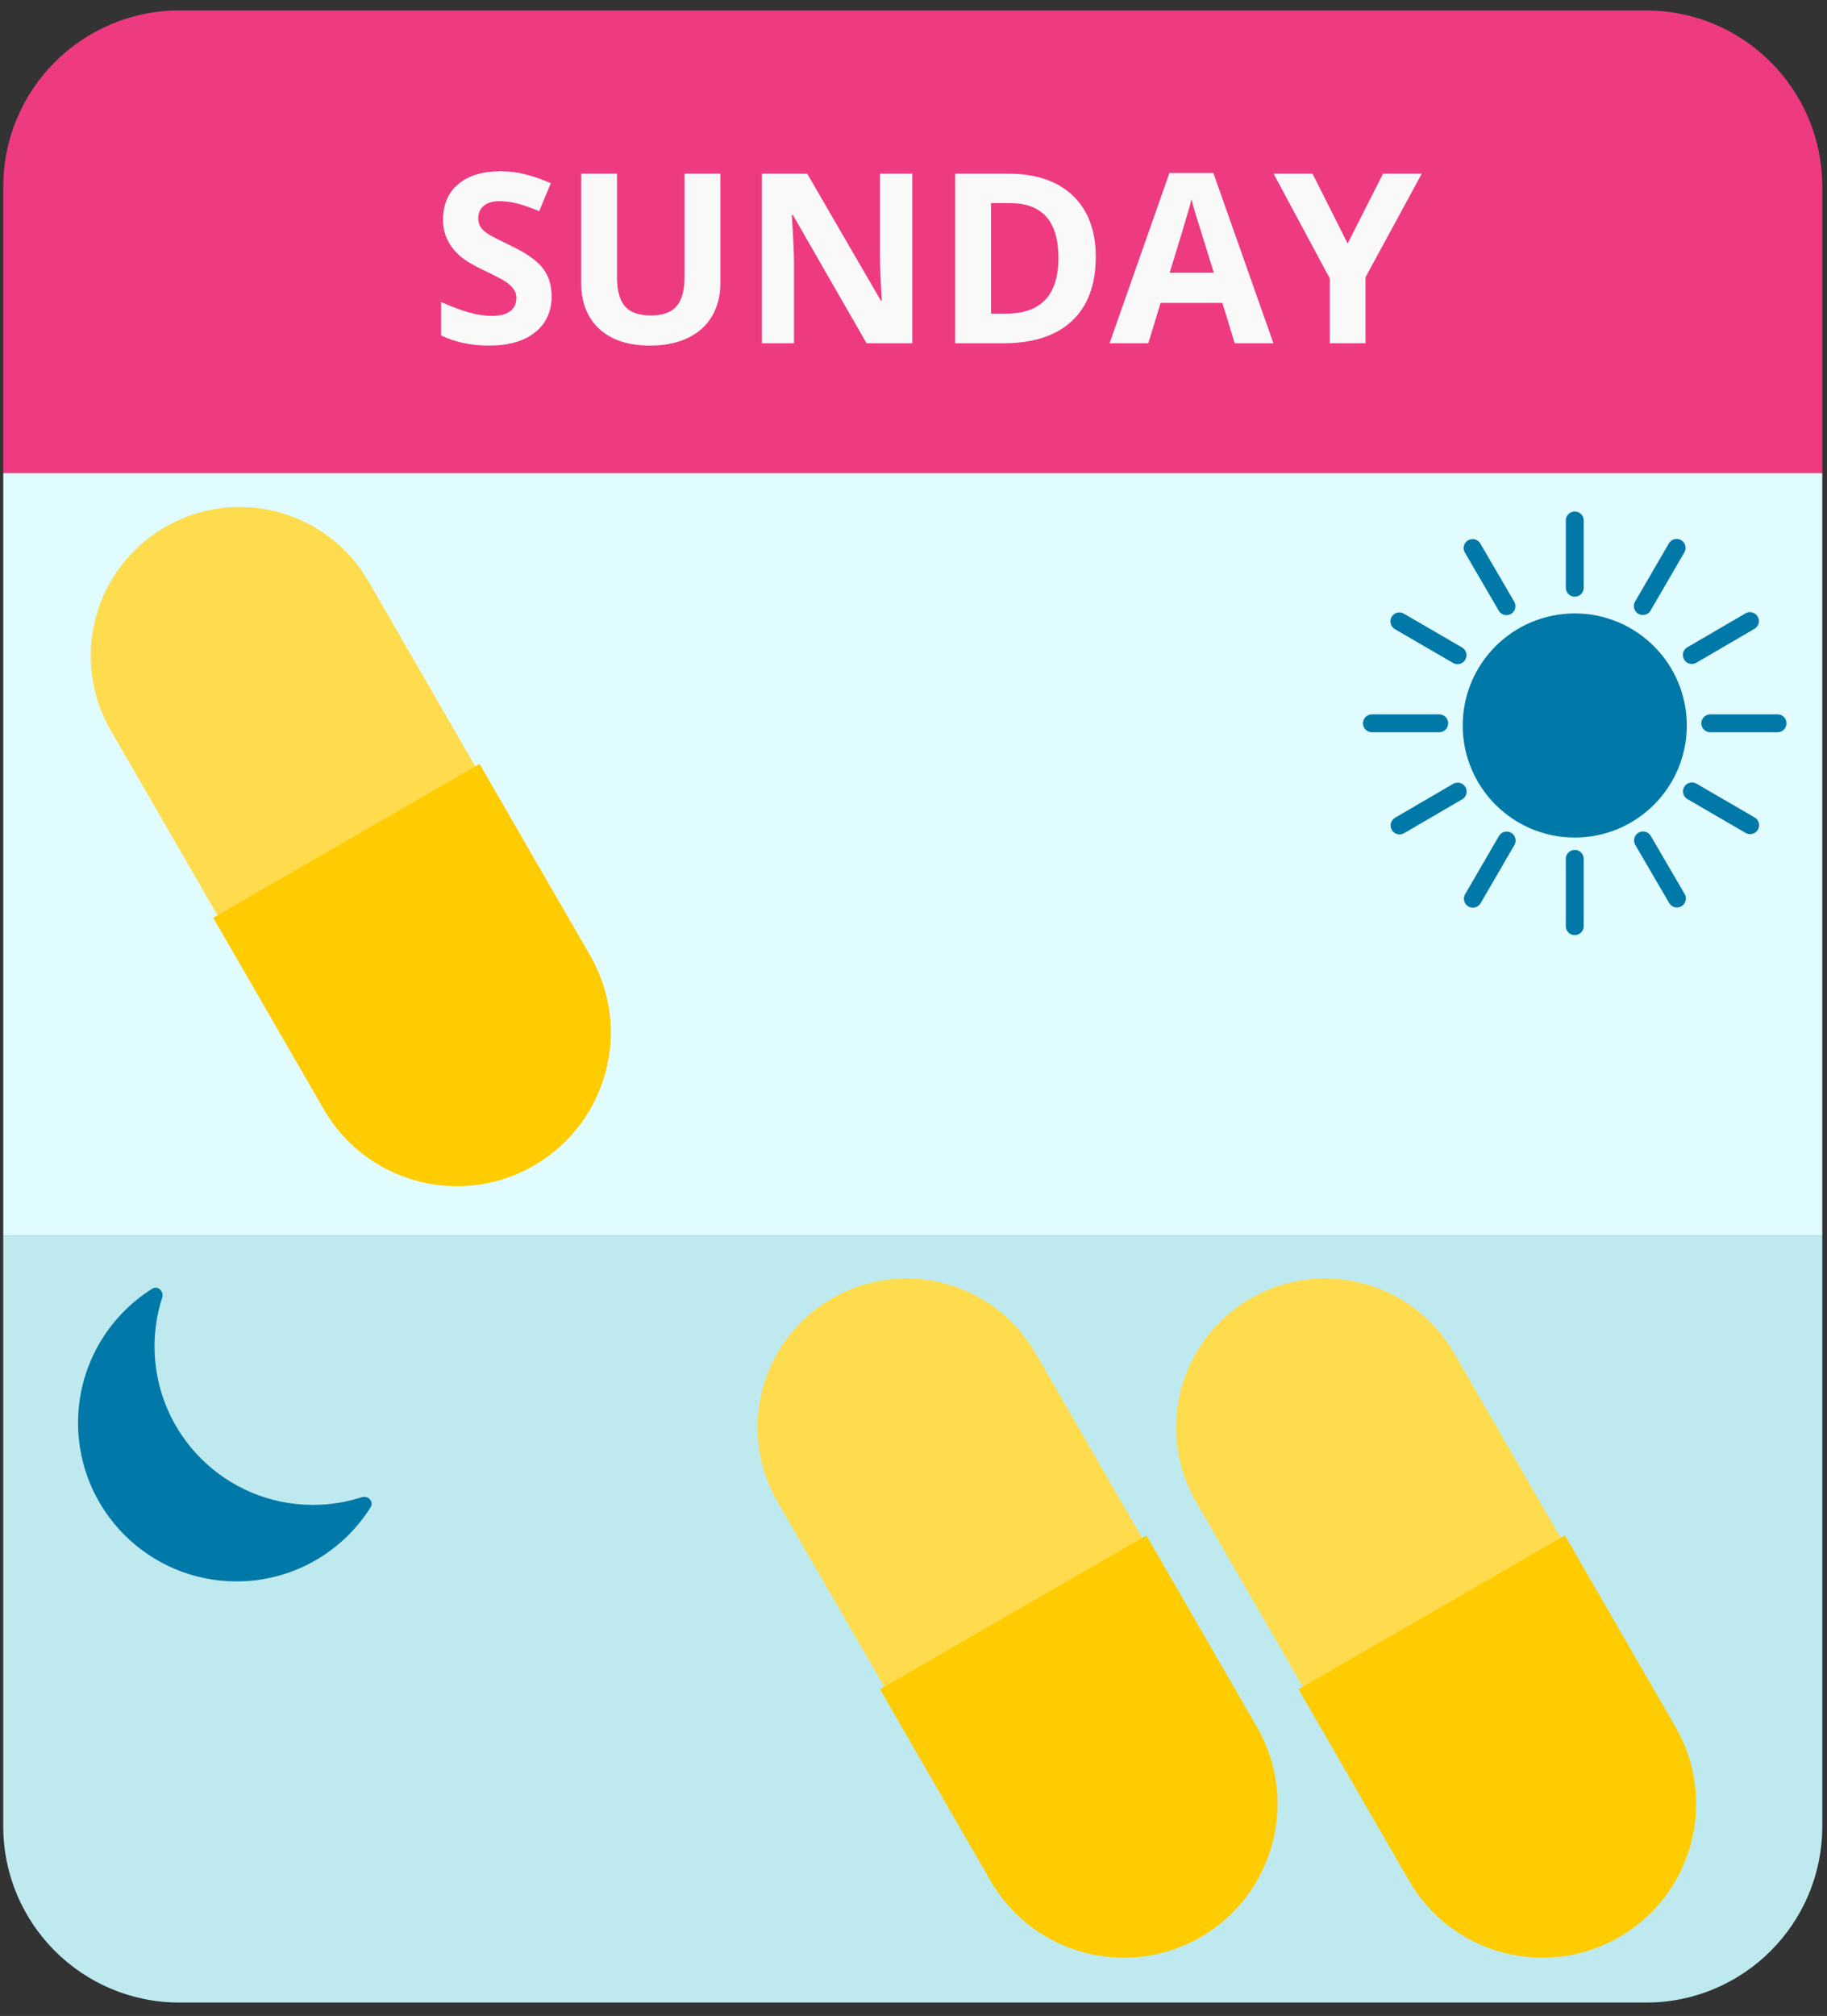
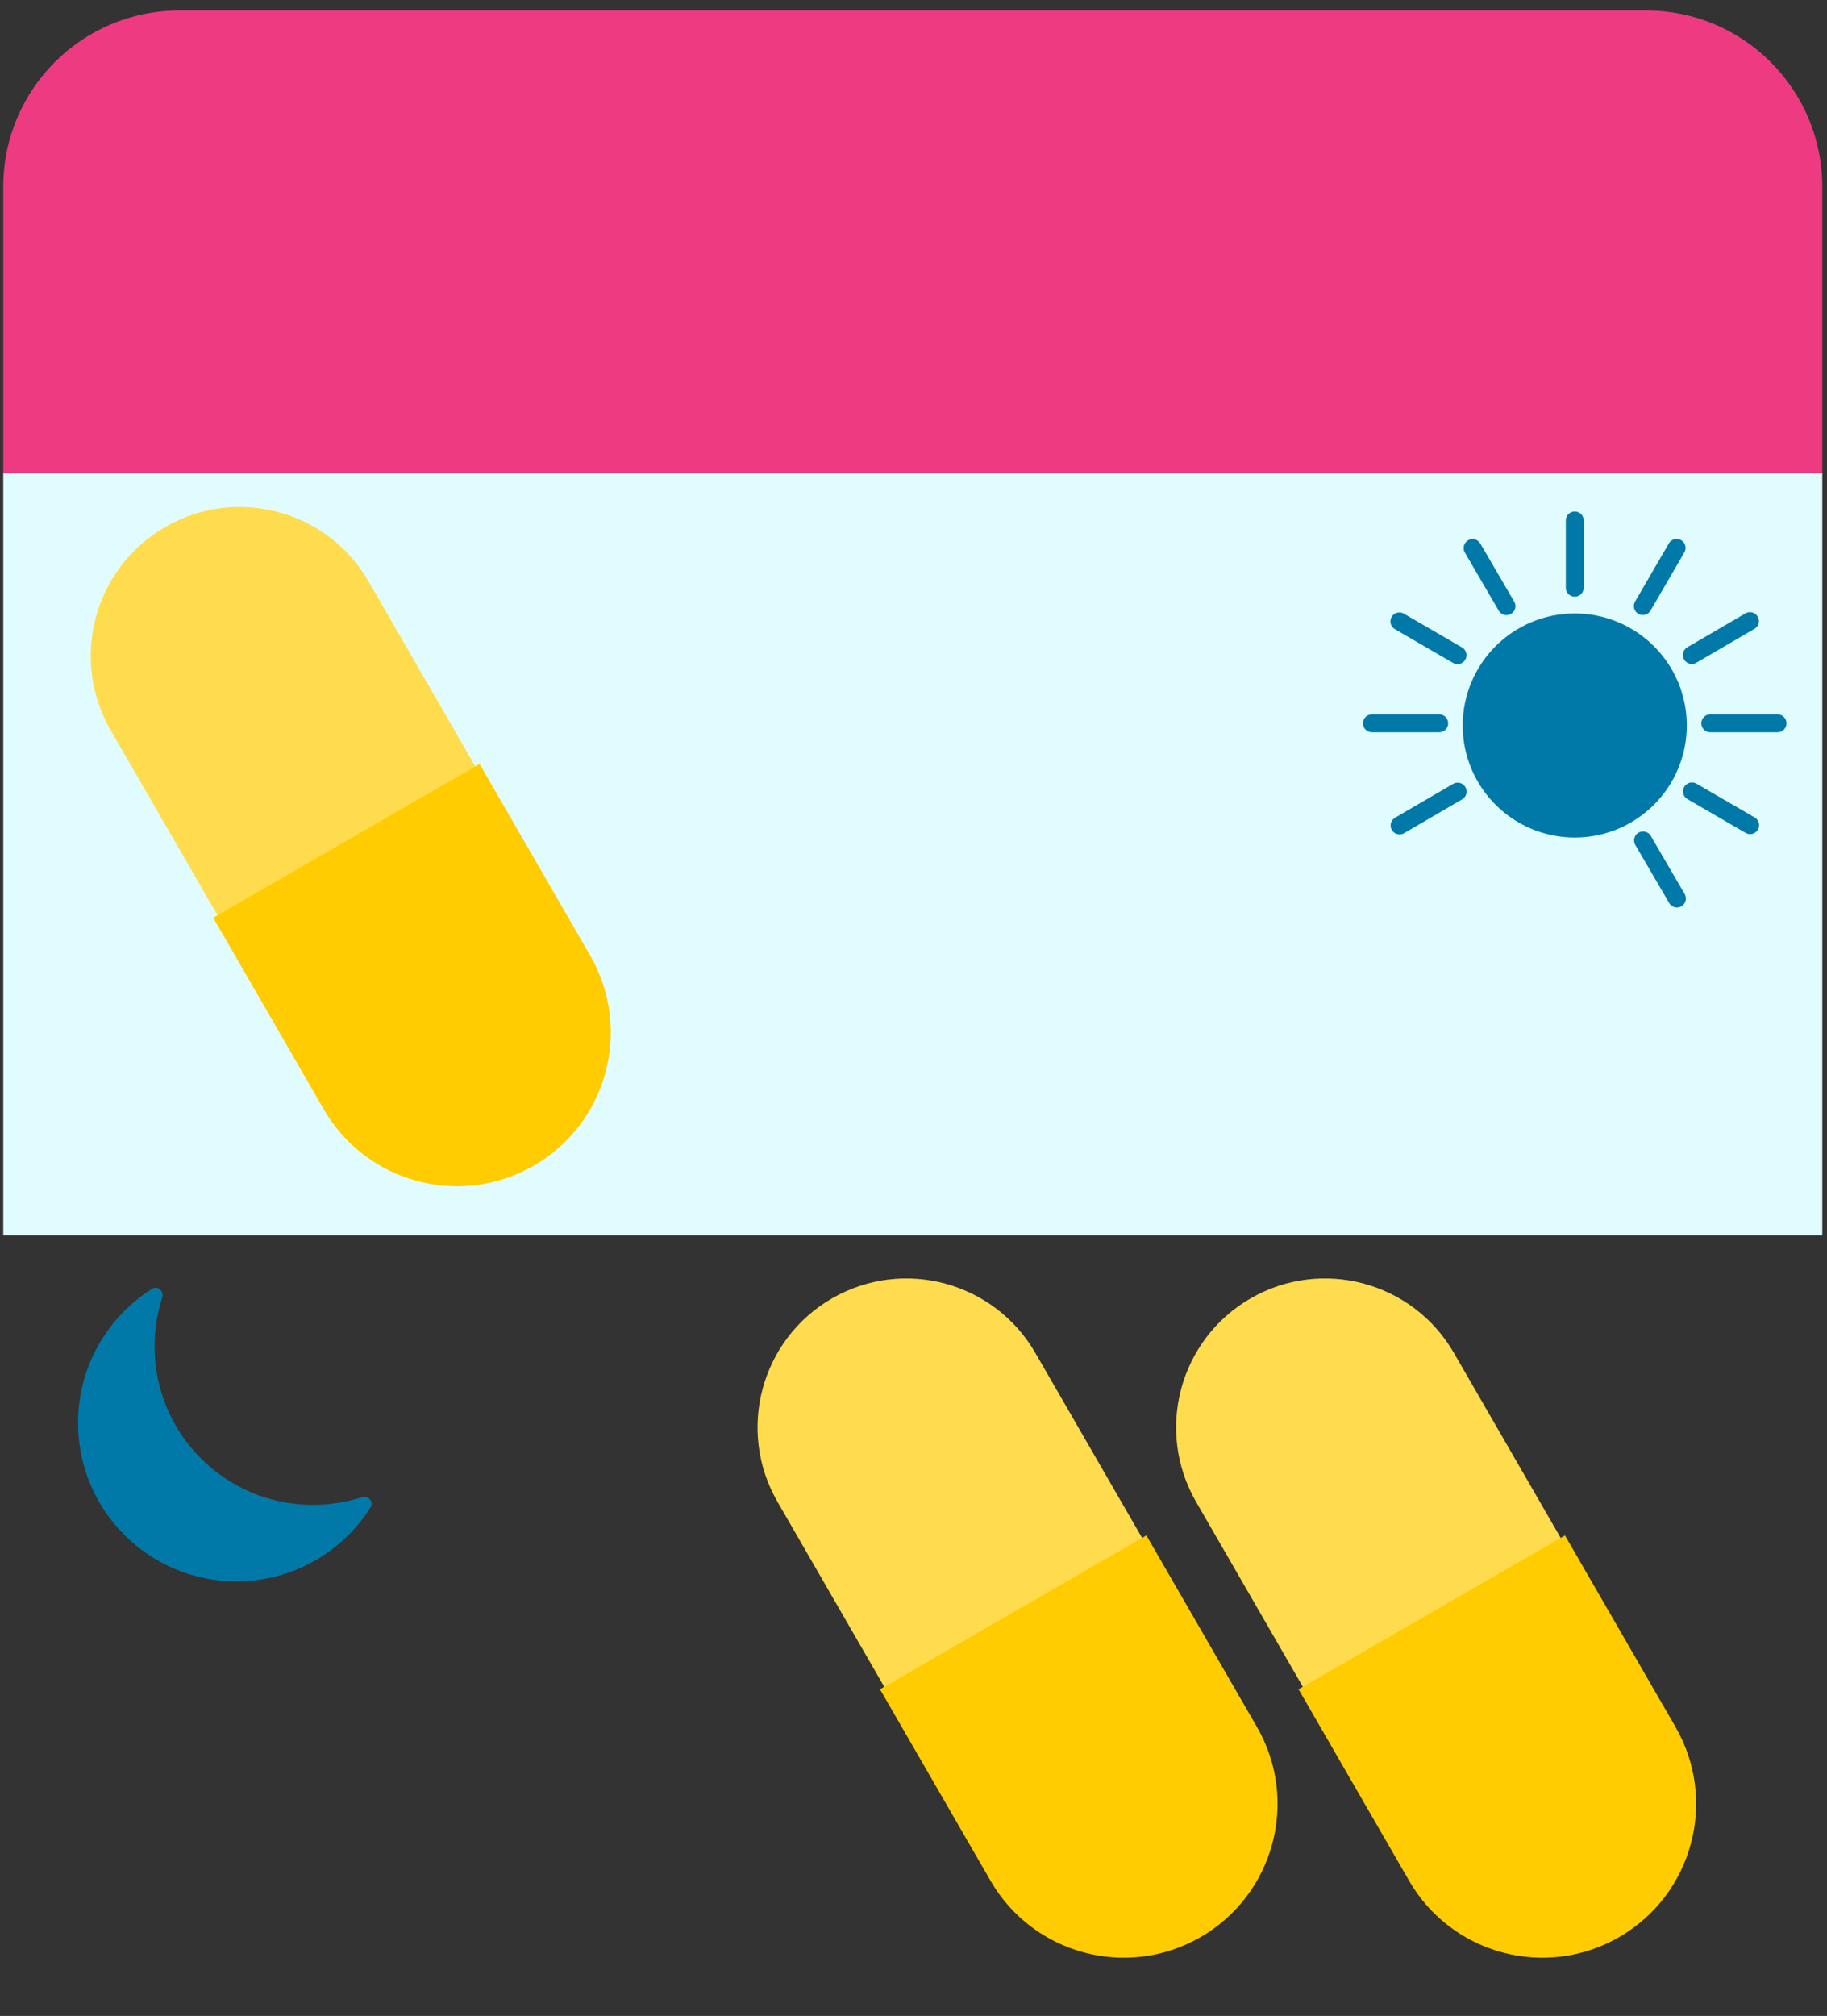
<svg xmlns="http://www.w3.org/2000/svg" fill="none" viewBox="0 0 126 139" height="139" width="126">
  <rect x="0" y="0" width="126" height="139" fill="#333333" stroke="none" />
-   <path fill="#BEEAEF" d="M0.225 85.183H125.674V125.926C125.674 132.636 120.235 138.076 113.524 138.076H12.375C5.664 138.076 0.225 132.636 0.225 125.926V85.183Z" />
  <rect fill="#E1FCFF" height="52.567" width="125.45" y="32.616" x="0.225" />
  <path fill="#EE3A81" d="M0.225 12.872C0.225 6.161 5.664 0.722 12.375 0.722H113.524C120.235 0.722 125.674 6.161 125.674 12.872V32.616H0.225V12.872Z" />
-   <path fill="#F9F9F9" d="M38.043 20.422C38.043 21.477 37.661 22.309 36.899 22.917C36.142 23.525 35.086 23.829 33.732 23.829C32.484 23.829 31.38 23.594 30.421 23.125V20.821C31.21 21.173 31.876 21.421 32.42 21.565C32.969 21.709 33.47 21.781 33.924 21.781C34.468 21.781 34.883 21.677 35.171 21.469C35.465 21.261 35.611 20.952 35.611 20.541C35.611 20.312 35.547 20.11 35.419 19.934C35.291 19.752 35.102 19.579 34.851 19.414C34.606 19.248 34.102 18.985 33.34 18.622C32.625 18.286 32.089 17.963 31.732 17.654C31.375 17.345 31.09 16.985 30.876 16.574C30.663 16.164 30.556 15.684 30.556 15.135C30.556 14.1 30.906 13.287 31.604 12.695C32.308 12.104 33.279 11.808 34.516 11.808C35.123 11.808 35.702 11.88 36.251 12.024C36.806 12.168 37.384 12.37 37.987 12.631L37.187 14.559C36.563 14.303 36.046 14.124 35.635 14.023C35.23 13.922 34.83 13.871 34.435 13.871C33.966 13.871 33.606 13.98 33.356 14.199C33.105 14.418 32.98 14.703 32.98 15.055C32.98 15.273 33.031 15.465 33.132 15.631C33.233 15.791 33.393 15.948 33.612 16.102C33.836 16.252 34.361 16.524 35.187 16.918C36.28 17.441 37.03 17.966 37.435 18.494C37.84 19.017 38.043 19.659 38.043 20.422ZM49.68 11.976V19.542C49.68 20.405 49.485 21.163 49.096 21.813C48.712 22.464 48.155 22.962 47.424 23.309C46.694 23.655 45.83 23.829 44.833 23.829C43.329 23.829 42.162 23.445 41.33 22.677C40.498 21.904 40.082 20.848 40.082 19.51V11.976H42.554V19.134C42.554 20.035 42.735 20.696 43.097 21.117C43.46 21.539 44.06 21.749 44.897 21.749C45.708 21.749 46.294 21.539 46.657 21.117C47.025 20.691 47.208 20.024 47.208 19.118V11.976H49.68ZM62.917 23.669H59.765L54.679 14.823H54.607C54.708 16.385 54.759 17.5 54.759 18.166V23.669H52.543V11.976H55.67L60.749 20.733H60.805C60.725 19.214 60.685 18.139 60.685 17.51V11.976H62.917V23.669ZM75.57 17.71C75.57 19.635 75.02 21.109 73.922 22.133C72.829 23.157 71.248 23.669 69.179 23.669H65.868V11.976H69.539C71.448 11.976 72.93 12.479 73.986 13.487C75.042 14.495 75.57 15.903 75.57 17.71ZM72.994 17.774C72.994 15.263 71.885 14.007 69.667 14.007H68.347V21.621H69.411C71.8 21.621 72.994 20.339 72.994 17.774ZM85.151 23.669L84.303 20.885H80.04L79.193 23.669H76.521L80.648 11.928H83.68L87.823 23.669H85.151ZM83.712 18.806C82.928 16.284 82.485 14.857 82.384 14.527C82.288 14.196 82.219 13.935 82.176 13.743C82 14.426 81.496 16.113 80.664 18.806H83.712ZM92.941 16.79L95.381 11.976H98.052L94.173 19.118V23.669H91.71V19.198L87.831 11.976H90.518L92.941 16.79Z" />
  <path fill="#0079A8" d="M21.585 103.762C15.55 103.762 10.658 98.869 10.658 92.835C10.658 91.662 10.844 90.531 11.186 89.472C11.328 89.034 10.881 88.614 10.492 88.859C7.422 90.794 5.383 94.213 5.383 98.11C5.383 104.145 10.275 109.037 16.31 109.037C20.206 109.037 23.626 106.998 25.56 103.928C25.806 103.538 25.386 103.092 24.948 103.234C23.889 103.576 22.759 103.762 21.585 103.762Z" />
  <path fill="#FFDC4E" d="M33.212 53.591L25.418 40.09C22.583 35.18 16.304 33.498 11.394 36.333C6.484 39.168 4.801 45.446 7.636 50.357L15.431 63.857L33.212 53.591Z" />
  <path fill="#FFCC02" d="M14.704 63.281L22.328 76.486C25.257 81.559 31.744 83.298 36.818 80.369C41.891 77.439 43.629 70.952 40.7 65.879L33.076 52.673L14.704 63.281Z" />
  <path fill="#FFDC4E" d="M79.197 106.785L71.402 93.284C68.567 88.374 62.288 86.692 57.378 89.526C52.468 92.362 50.785 98.64 53.62 103.551L61.415 117.051L79.197 106.785Z" />
  <path fill="#FFCC02" d="M60.688 116.474L68.312 129.679C71.241 134.753 77.728 136.491 82.802 133.562C87.875 130.633 89.614 124.145 86.685 119.072L79.061 105.867L60.688 116.474Z" />
  <path fill="#FFDC4E" d="M108.064 106.785L100.269 93.284C97.434 88.374 91.156 86.692 86.245 89.526C81.335 92.362 79.653 98.64 82.488 103.551L90.282 117.051L108.064 106.785Z" />
  <path fill="#FFCC02" d="M89.555 116.474L97.179 129.679C100.108 134.753 106.596 136.491 111.669 133.562C116.743 130.633 118.481 124.145 115.552 119.072L107.928 105.867L89.555 116.474Z" />
  <path stroke-linejoin="round" stroke-linecap="round" stroke-width="1.235" stroke="#0079A8" fill="#0079A8" d="M108.604 57.132C112.53 57.132 115.713 53.949 115.713 50.023C115.713 46.097 112.53 42.914 108.604 42.914C104.678 42.914 101.495 46.097 101.495 50.023C101.495 53.949 104.678 57.132 108.604 57.132Z" />
  <path stroke-linejoin="round" stroke-linecap="round" stroke-width="1.235" stroke="#0079A8" d="M108.604 35.886V40.523" />
-   <path stroke-linejoin="round" stroke-linecap="round" stroke-width="1.235" stroke="#0079A8" d="M108.604 59.22V63.858" />
  <path stroke-linejoin="round" stroke-linecap="round" stroke-width="1.235" stroke="#0079A8" d="M122.589 49.872H117.951" />
  <path stroke-linejoin="round" stroke-linecap="round" stroke-width="1.235" stroke="#0079A8" d="M99.255 49.872H94.617" />
  <path stroke-linejoin="round" stroke-linecap="round" stroke-width="1.235" stroke="#0079A8" d="M115.65 61.953L113.313 57.947" />
  <path stroke-linejoin="round" stroke-linecap="round" stroke-width="1.235" stroke="#0079A8" d="M103.895 41.796L101.559 37.789" />
-   <path stroke-linejoin="round" stroke-linecap="round" stroke-width="1.235" stroke="#0079A8" d="M101.578 61.966L103.907 57.956" />
  <path stroke-linejoin="round" stroke-linecap="round" stroke-width="1.235" stroke="#0079A8" d="M113.298 41.788L115.628 37.777" />
  <path stroke-linejoin="round" stroke-linecap="round" stroke-width="1.235" stroke="#0079A8" d="M96.522 56.917L100.528 54.581" />
  <path stroke-linejoin="round" stroke-linecap="round" stroke-width="1.235" stroke="#0079A8" d="M116.679 45.163L120.686 42.826" />
  <path stroke-linejoin="round" stroke-linecap="round" stroke-width="1.235" stroke="#0079A8" d="M96.509 42.846L100.52 45.176" />
  <path stroke-linejoin="round" stroke-linecap="round" stroke-width="1.235" stroke="#0079A8" d="M116.688 54.567L120.698 56.896" />
</svg>